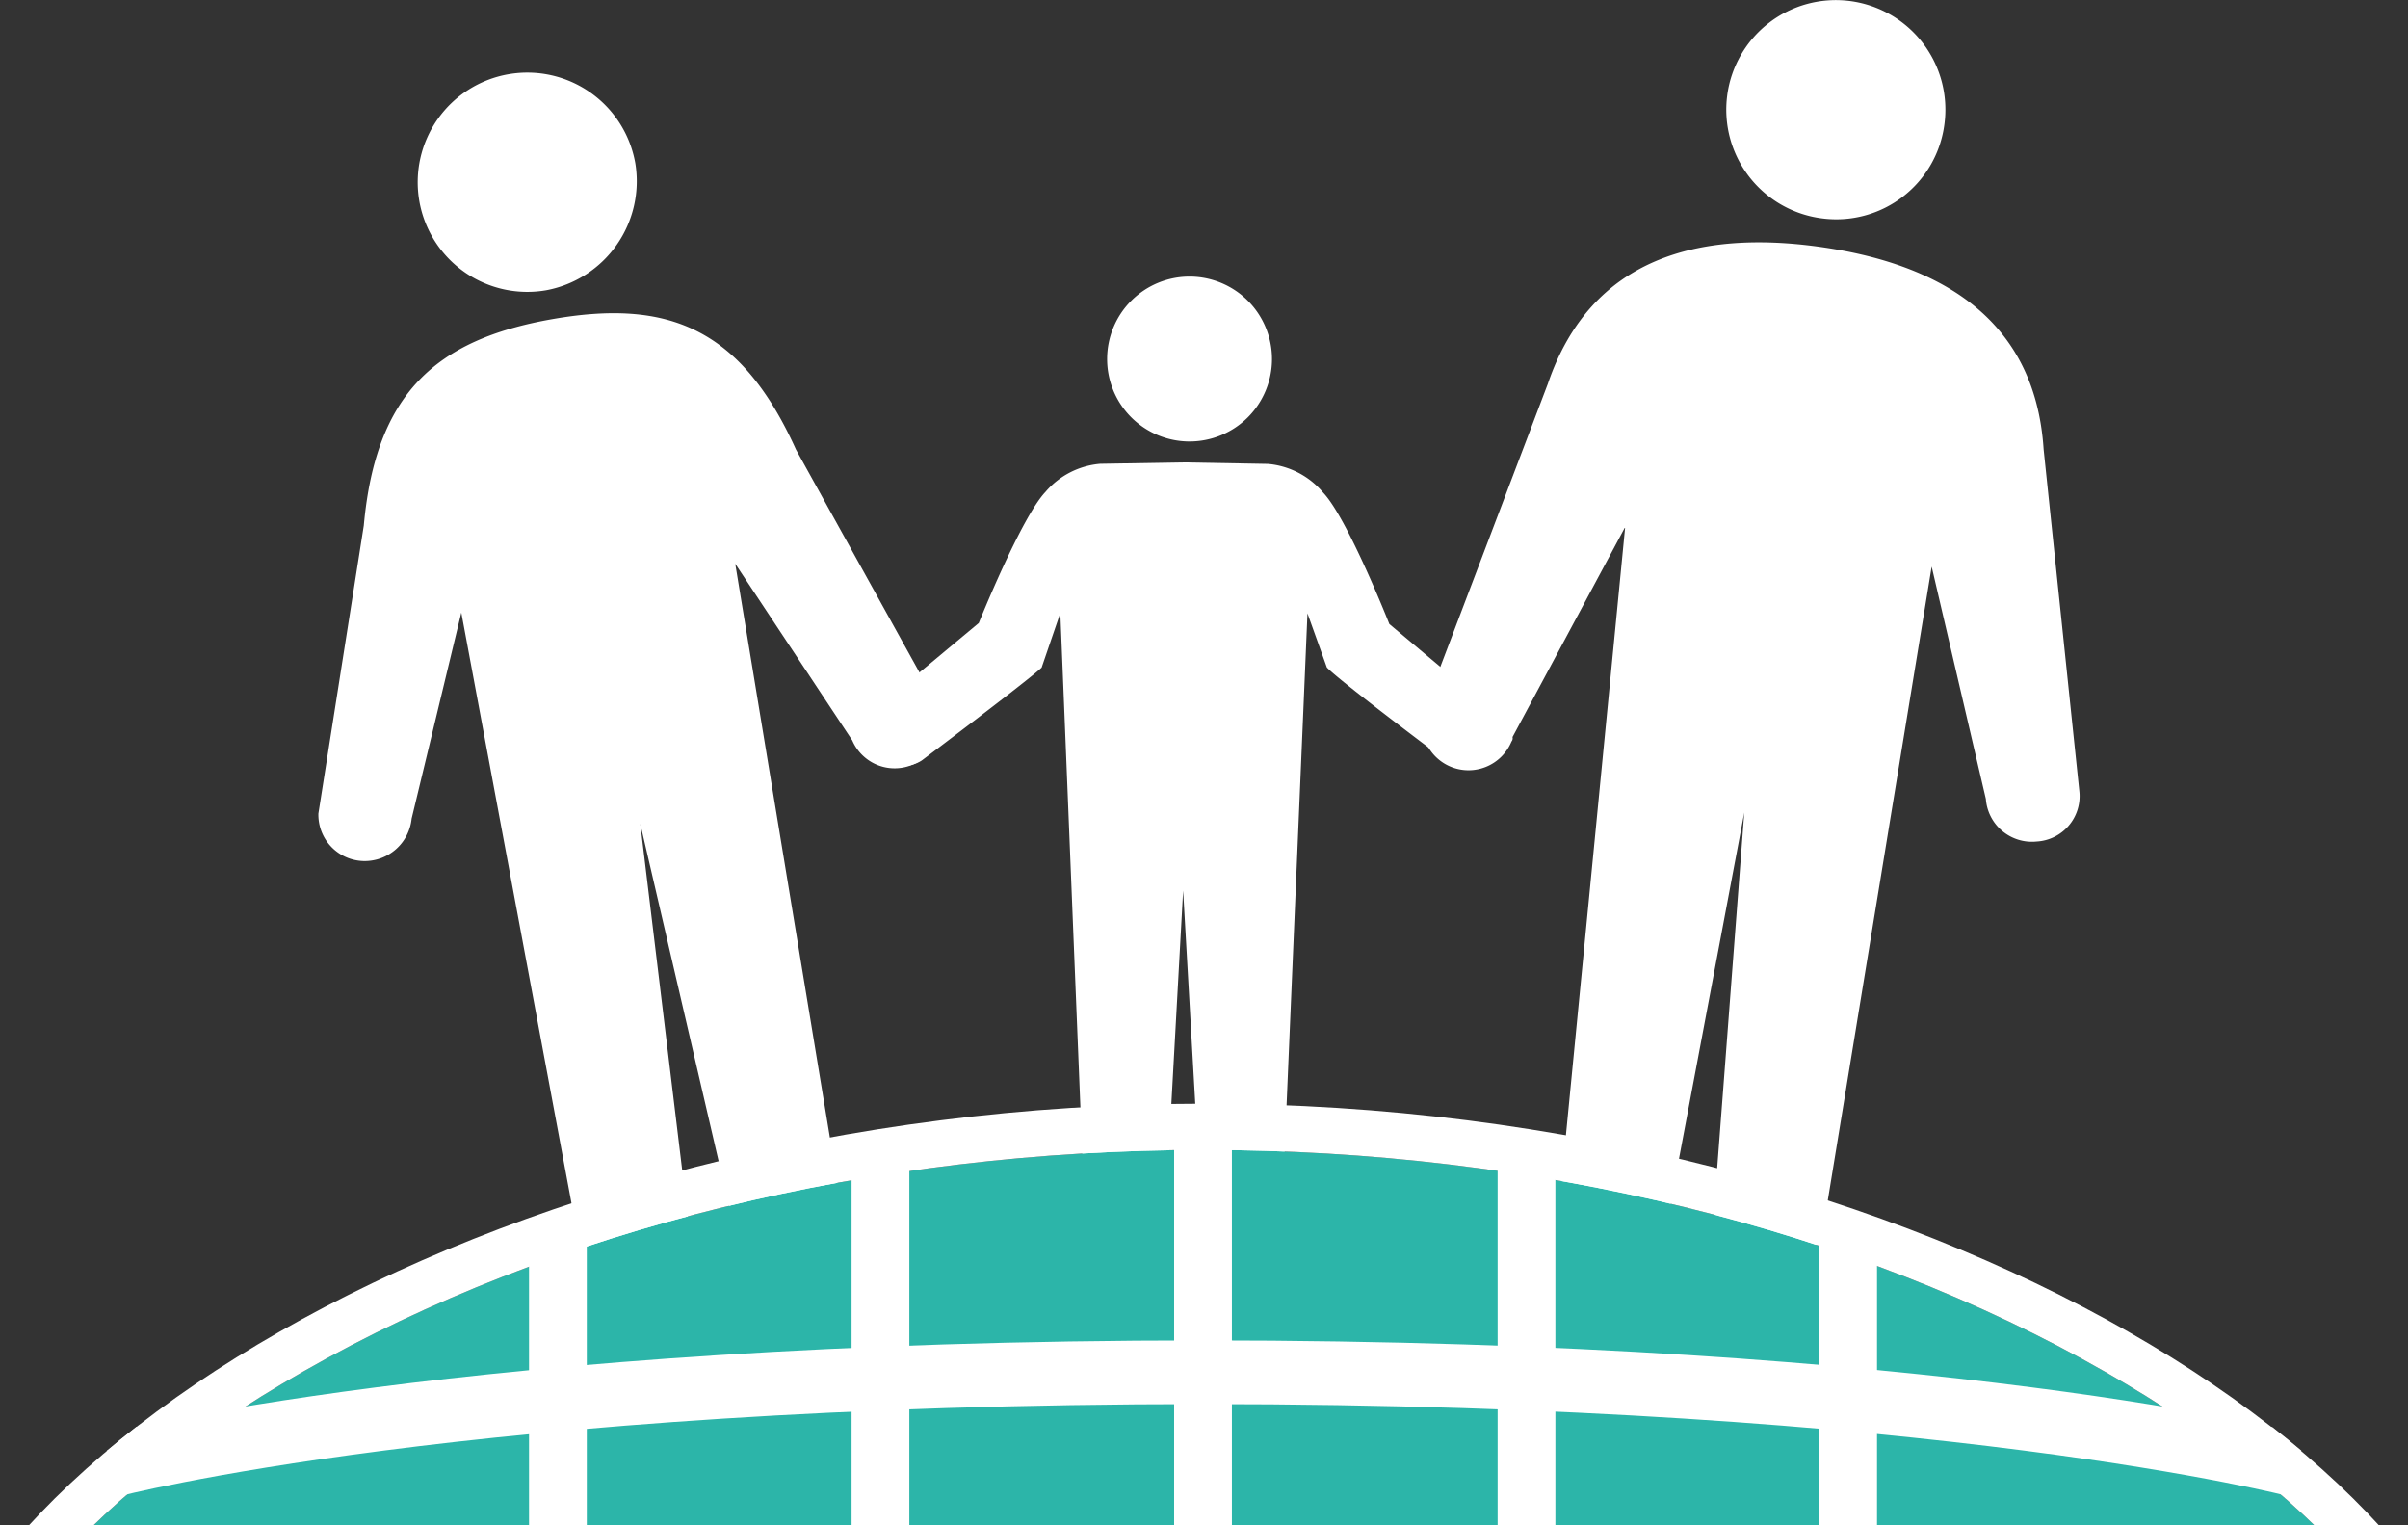
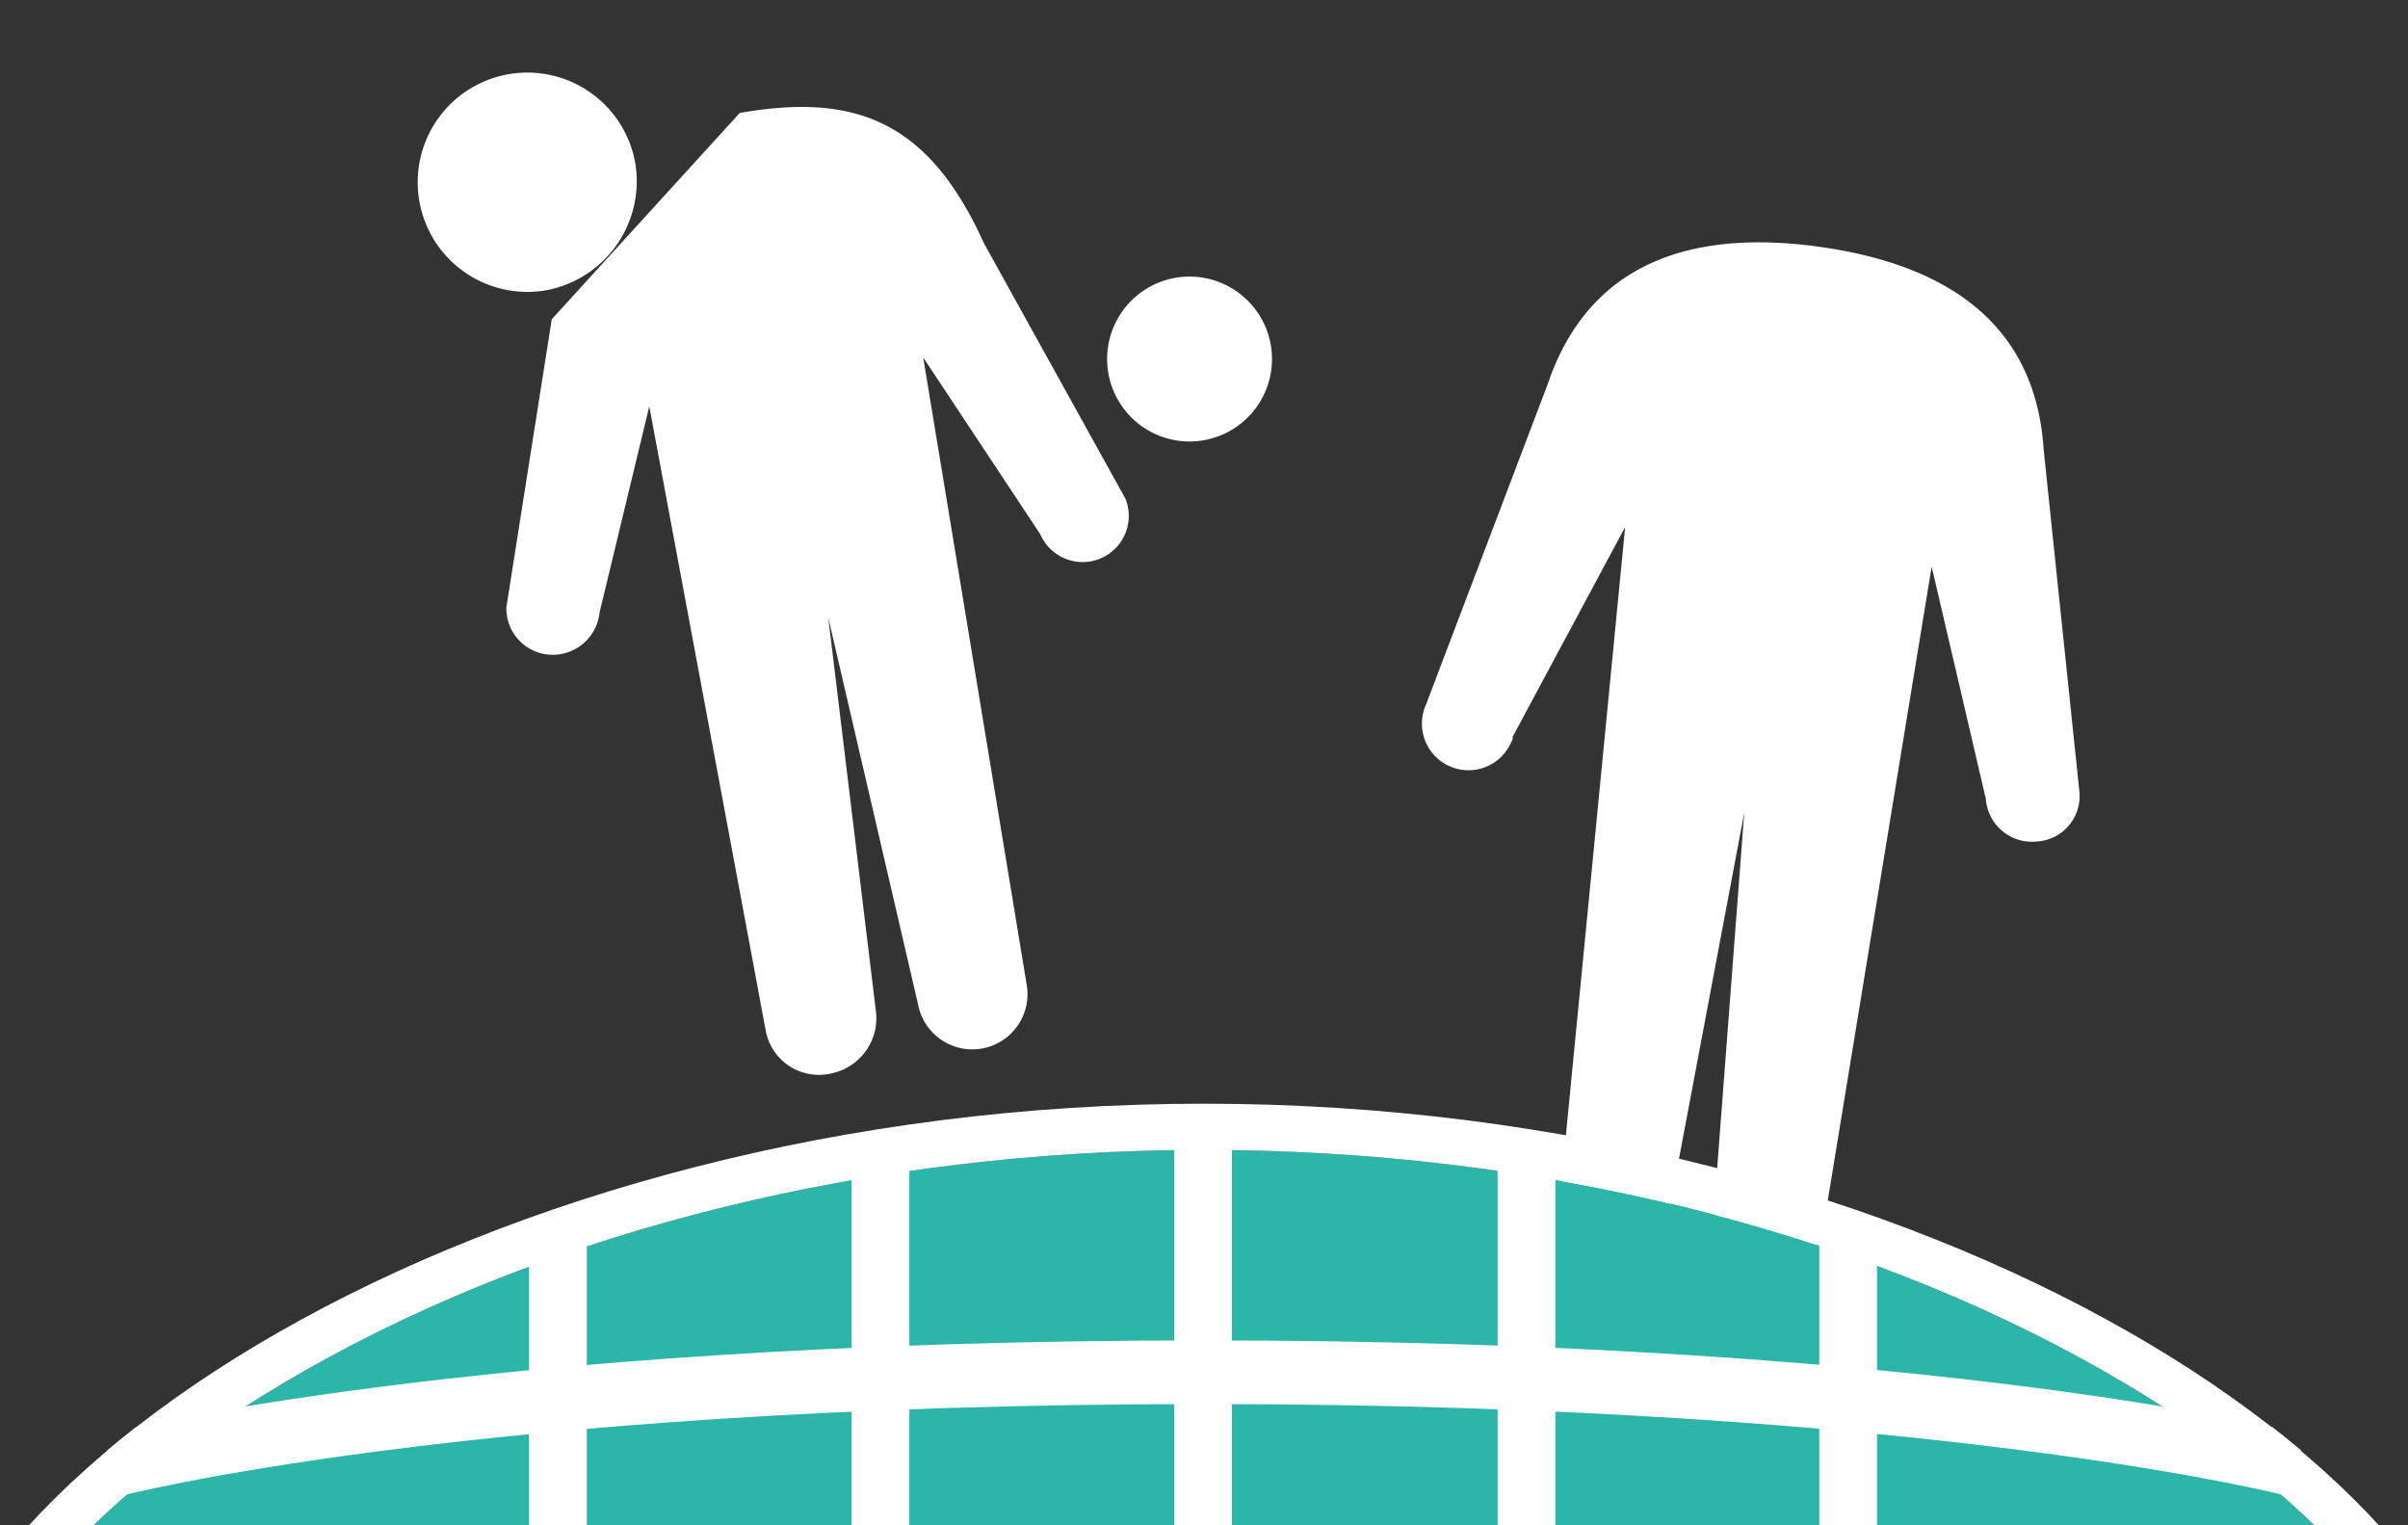
<svg xmlns="http://www.w3.org/2000/svg" height="131.977" viewBox="0 0 208.43 131.977" width="208.43">
  <rect x="0" y="0" width="208.43" height="131.977" fill="#333333" stroke="none" />
  <clipPath id="a">
    <path d="m0 0h208.43v108.1h-208.43z" transform="translate(738.34 301)" />
  </clipPath>
  <clipPath id="b">
    <path d="m729.43 433.84c0 29.12 50.64 52.72 113.12 52.72s113.12-23.6 113.12-52.72-50.64-61.2-113.12-61.2-113.12 32.16-113.12 61.2z" />
  </clipPath>
  <g transform="translate(-738.34 -277.123)">
    <g fill="#fff">
      <path d="m793.33 291.25a9.489 9.489 0 1 0 -7.7 10.99 9.6 9.6 0 0 0 7.7-10.99z" />
-       <path d="m786.1 304.75c-10.04 1.77-15.23 6.43-16.27 17.85l-3.93 24.93a4.01 4.01 0 0 0 3.93 4.11 4.083 4.083 0 0 0 4.14-3.67l4.3-17.83 10.08 54.02a4.674 4.674 0 0 0 5.67 3.71 4.878 4.878 0 0 0 3.86-5.43l-4.12-34.03 7.77 33.46a4.778 4.778 0 0 0 9.4-1.72l-8.95-54.24 10.13 15.29a3.995 3.995 0 0 0 7.38-3.06l-12.25-22.11c-4.77-10.55-11.1-13.05-21.14-11.28" />
-       <path d="m906.65 287.83a9.483 9.483 0 1 0 -10.62 8.19 9.436 9.436 0 0 0 10.62-8.19z" />
+       <path d="m786.1 304.75l-3.93 24.93a4.01 4.01 0 0 0 3.93 4.11 4.083 4.083 0 0 0 4.14-3.67l4.3-17.83 10.08 54.02a4.674 4.674 0 0 0 5.67 3.71 4.878 4.878 0 0 0 3.86-5.43l-4.12-34.03 7.77 33.46a4.778 4.778 0 0 0 9.4-1.72l-8.95-54.24 10.13 15.29a3.995 3.995 0 0 0 7.38-3.06l-12.25-22.11c-4.77-10.55-11.1-13.05-21.14-11.28" />
      <path d="m918.33 345.66-3.1-29.66c-.75-11.53-9.31-16.13-19.49-17.53-10.19-1.4-19.67.83-23.42 11.86l-10.56 27.8a4.03 4.03 0 1 0 7.41 3.17.451.451 0 0 0 .09-.39l9.75-18.18-5.57 57.17a4.758 4.758 0 0 0 4.16 5.37 4.7 4.7 0 0 0 5.37-4.16l6.35-33.67-2.61 34.24a4.8 4.8 0 1 0 9.53 1.21l9.3-56.73 4.69 20.1a4 4 0 0 0 4.4 3.69 3.935 3.935 0 0 0 3.7-4.29z" />
      <path d="m848.44 308.21a7.135 7.135 0 1 0 -7.15 7.12 7.136 7.136 0 0 0 7.15-7.12z" />
-       <path d="m866.71 337.94-8.11-6.81s-3.6-9.11-5.71-11.35a7.048 7.048 0 0 0 -4.8-2.51l-7.27-.13-7.25.12a7.014 7.014 0 0 0 -4.75 2.45c-2.1 2.22-5.76 11.33-5.76 11.33l-8.19 6.83a3.011 3.011 0 0 0 3.25 5.07s9.2-6.92 10.38-8.04l1.62-4.73 1.99 48.99a3.63 3.63 0 0 0 7.26 0l1.38-24.96 1.42 24.97a3.63 3.63 0 0 0 7.26 0l2.08-48.97 1.68 4.69c1.12 1.18 10.25 8.02 10.25 8.02a3.044 3.044 0 0 0 4.09-1.25 2.55 2.55 0 0 0 -.82-3.72z" />
    </g>
    <g clip-path="url(#a)">
      <path d="m842.55 376.64c28.64 0 56.32 6.8 78 19.2 19.52 11.12 31.12 25.36 31.12 38.08 0 6.08-2.64 12.08-7.84 17.84-5.36 5.92-13.04 11.2-22.96 15.84-20.88 9.68-48.64 15.04-78.32 15.04s-57.44-5.36-78.32-15.04c-9.92-4.64-17.6-9.92-22.96-15.84-5.2-5.76-7.84-11.76-7.84-17.84 0-12.72 11.6-26.96 31.12-38.08 21.68-12.4 49.44-19.2 78-19.2" fill="#2cb5a9" />
      <path d="m842.55 376.64c28.64 0 56.32 6.8 78 19.2 19.52 11.12 31.12 25.36 31.12 38.08 0 6.08-2.64 12.08-7.84 17.84-5.36 5.92-13.04 11.2-22.96 15.84-20.88 9.68-48.64 15.04-78.32 15.04s-57.44-5.36-78.32-15.04c-9.92-4.64-17.6-9.92-22.96-15.84-5.2-5.76-7.84-11.76-7.84-17.84 0-12.72 11.6-26.96 31.12-38.08 21.68-12.4 49.44-19.2 78-19.2m0-4c-62.48 0-113.12 32.16-113.12 61.28s50.64 52.72 113.12 52.72 113.12-23.6 113.12-52.72-50.64-61.28-113.12-61.28z" fill="#fff" />
      <g fill="none" stroke="#fff" stroke-miterlimit="10" stroke-width="5">
        <path d="m0 0v40.48" transform="translate(842.47 374)" />
        <path d="m0 0v37.92" transform="translate(814.55 376.56)" />
        <path d="m0 0v31.04" transform="translate(786.63 383.44)" />
        <path d="m0 0v37.92" transform="translate(870.47 376.56)" />
        <path d="m0 0v31.04" transform="translate(898.31 383.44)" />
      </g>
      <g clip-path="url(#b)">
        <path d="m747.91 403.96s30.72-8.08 94.64-8.08 94.64 8.08 94.64 8.08" fill="none" stroke="#fff" stroke-miterlimit="10" stroke-width="5.51" />
      </g>
    </g>
  </g>
</svg>